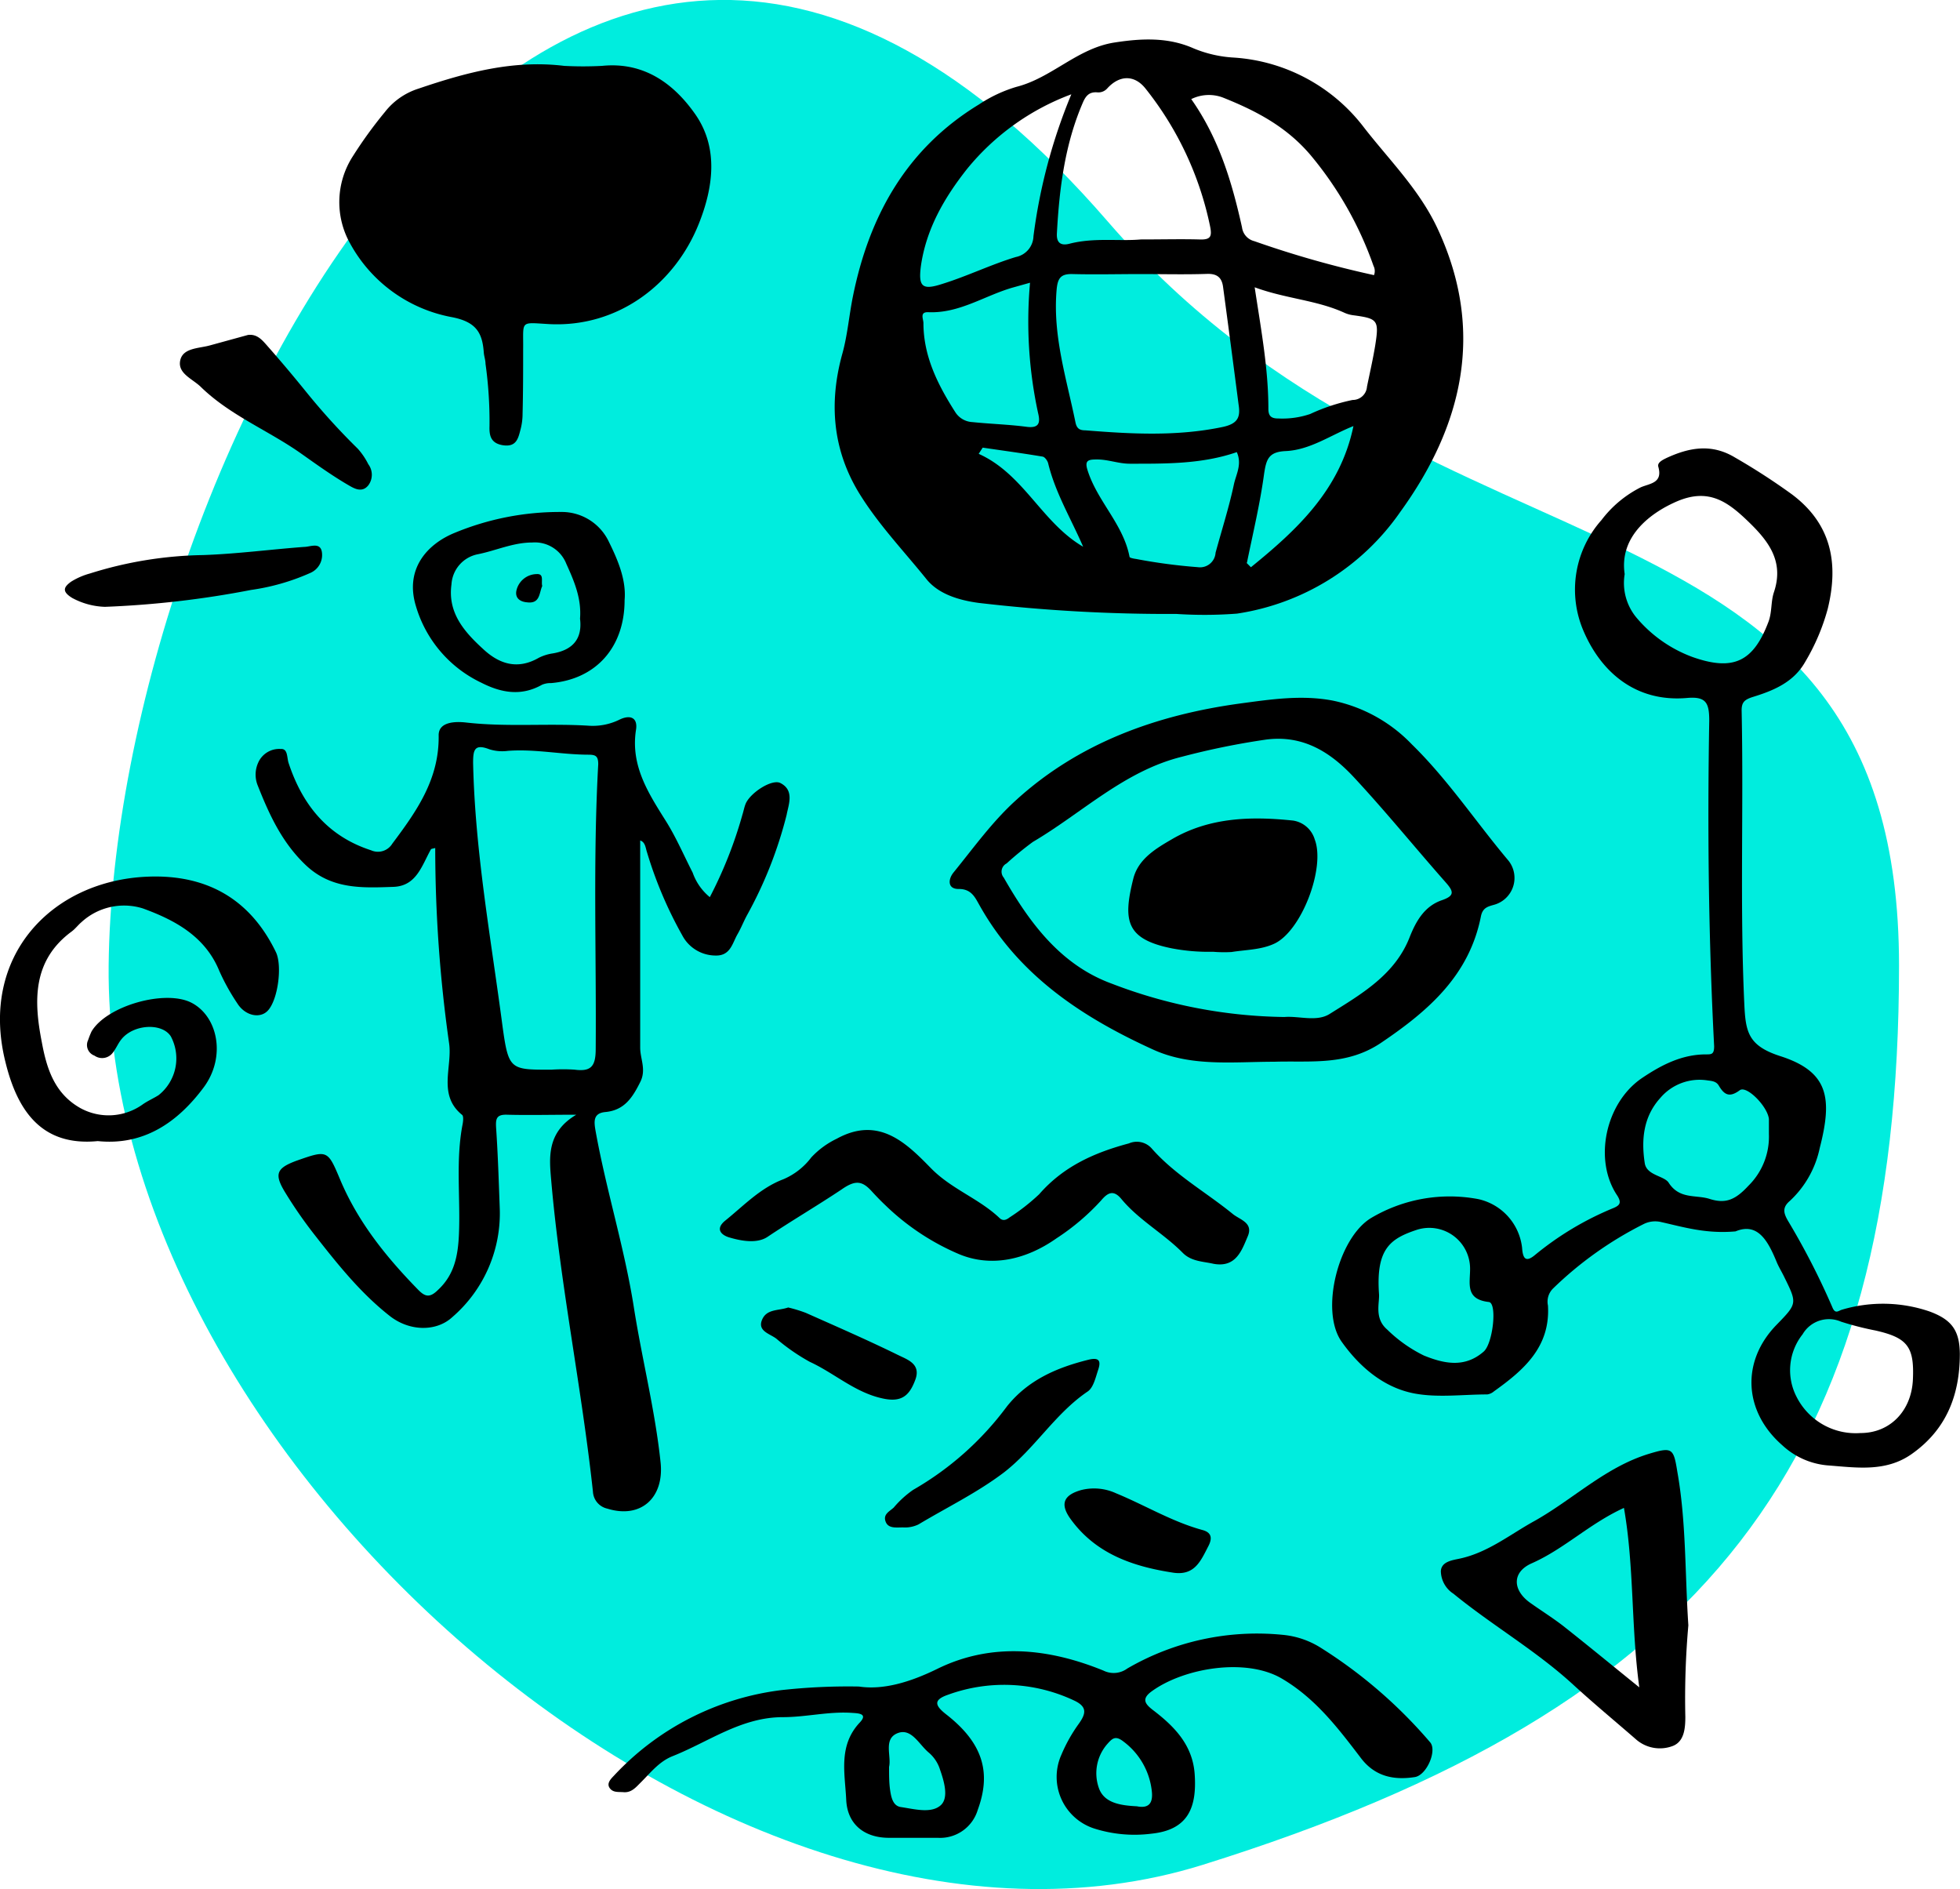
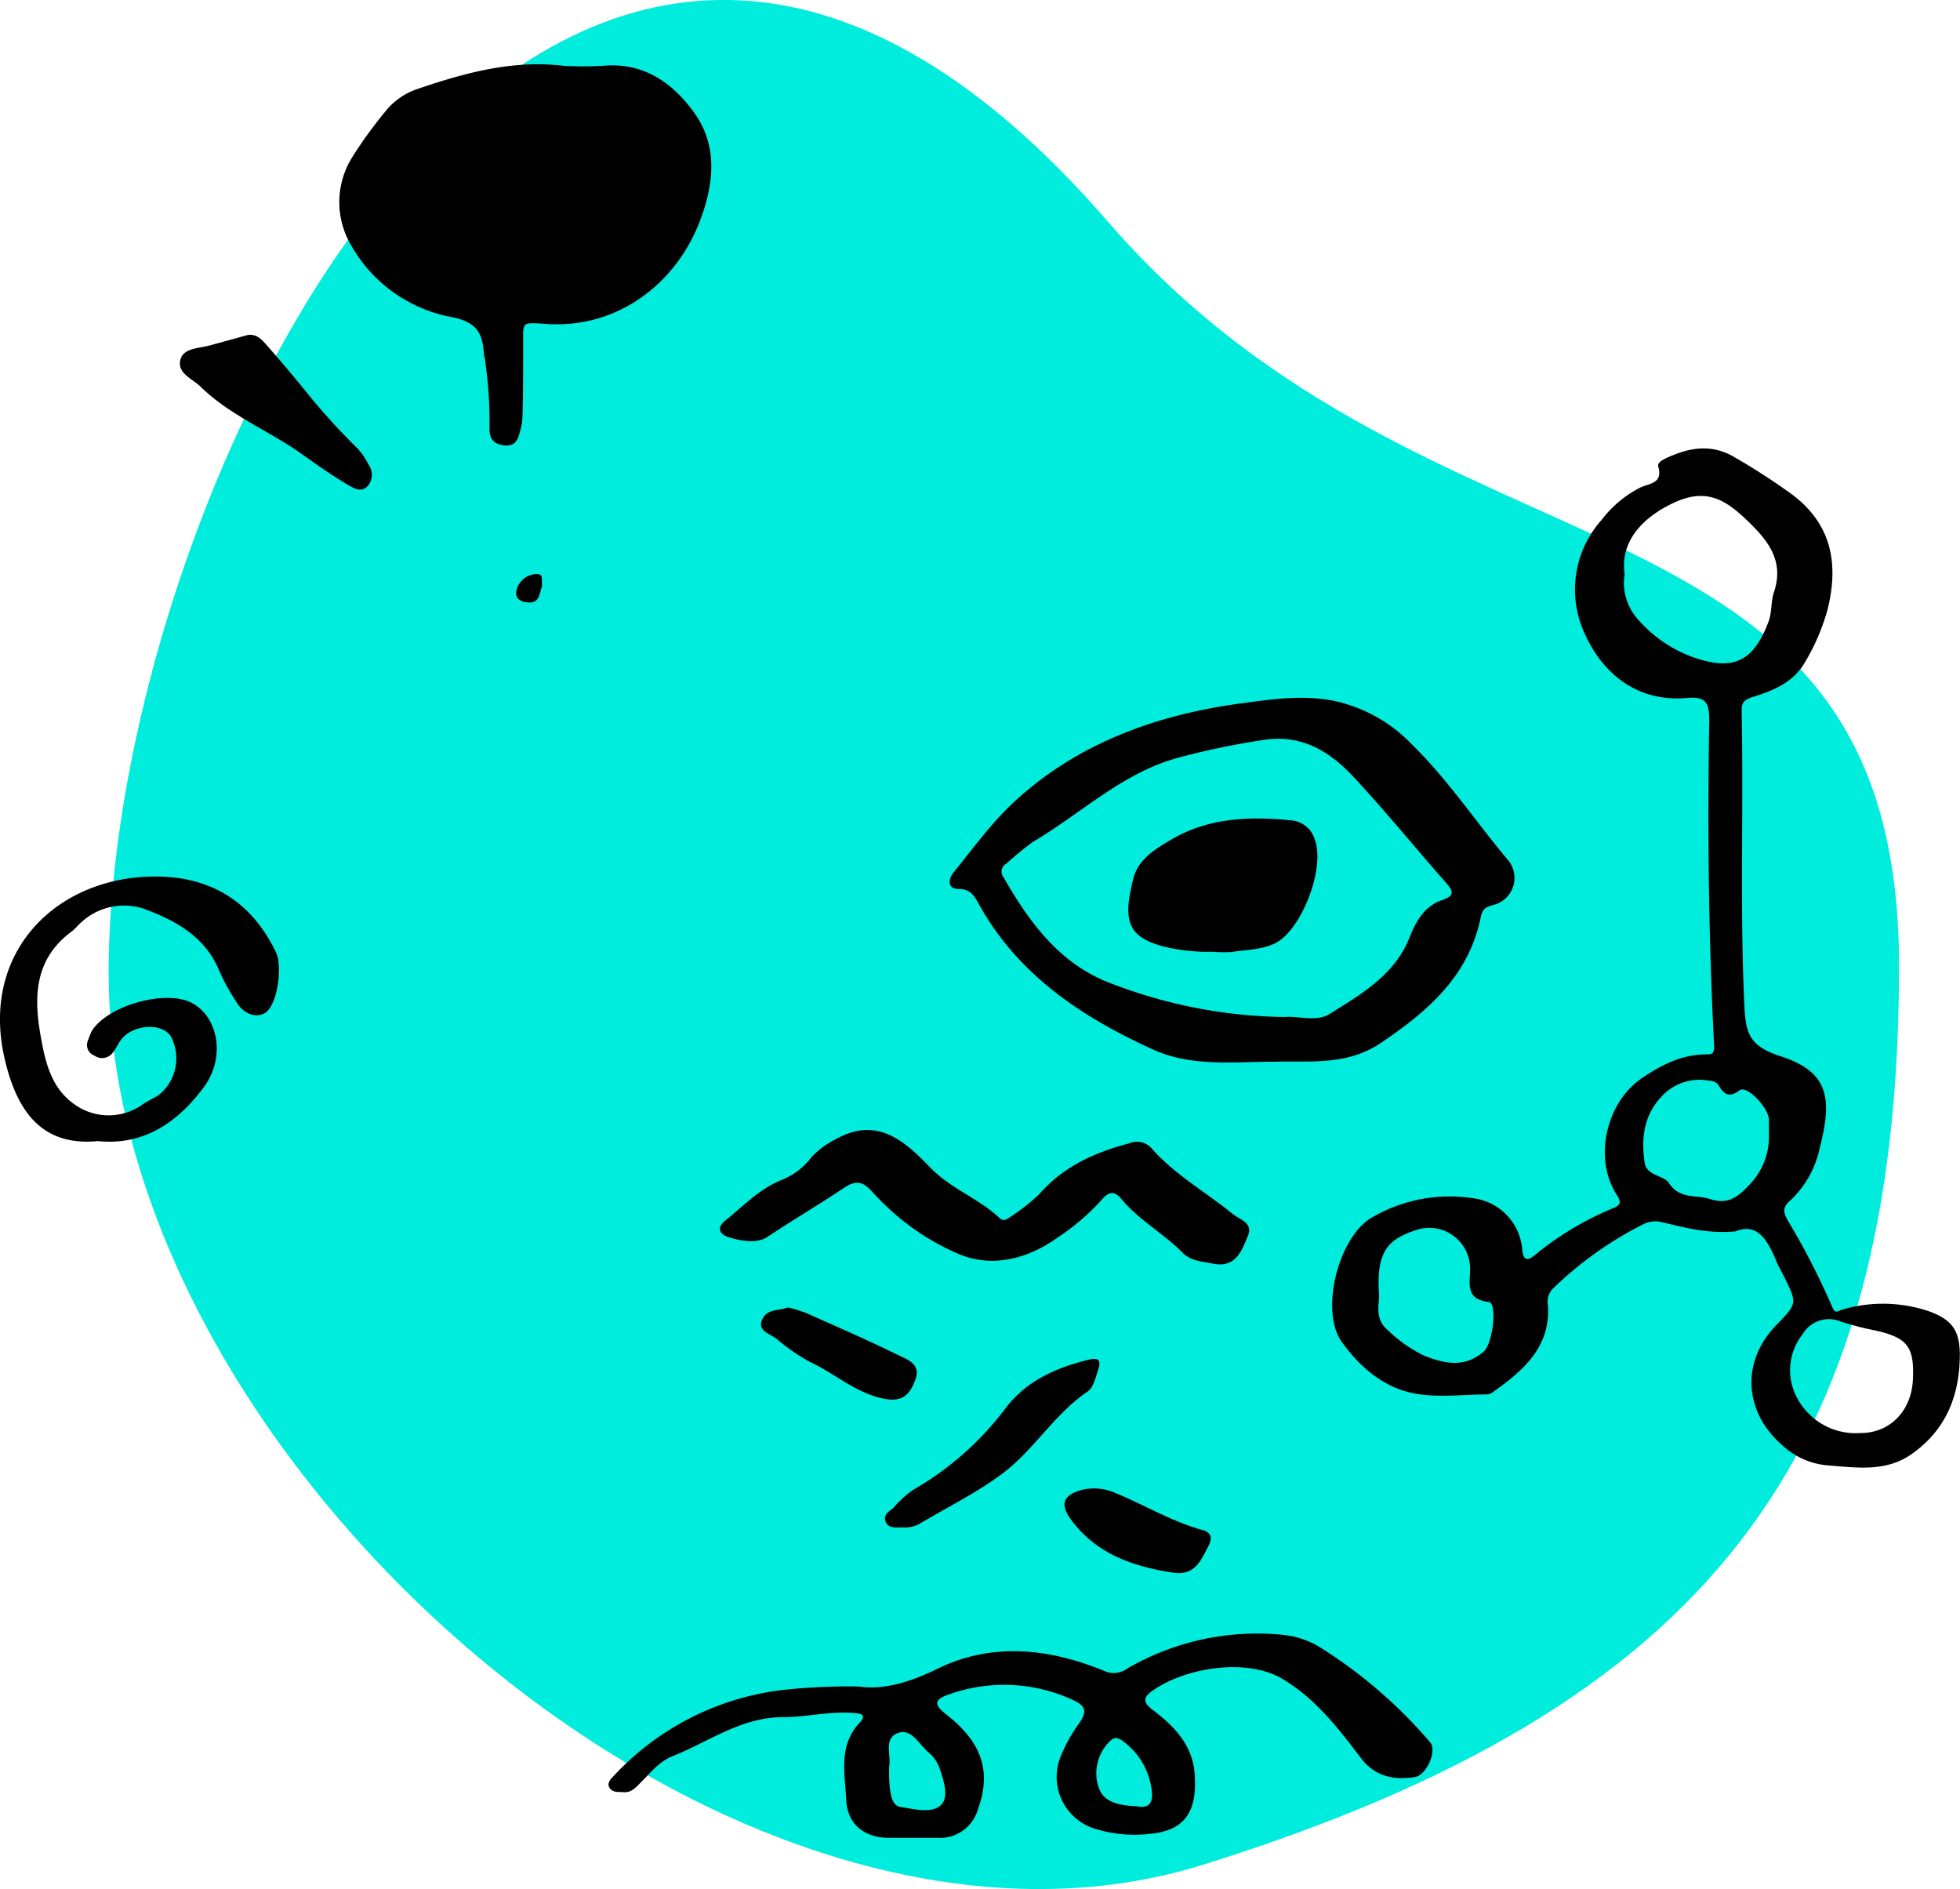
<svg xmlns="http://www.w3.org/2000/svg" id="Layer_1" data-name="Layer 1" viewBox="0 0 240.12 231.4">
  <defs>
    <style>.cls-1{fill:#00edde;fill-rule:evenodd;}</style>
  </defs>
  <title>05-icon-VisualScribing-richpicture</title>
  <path class="cls-1" d="M135.6,31.44C175.89,78,232.53,62,232.53,122.58S209,213.44,147.19,232.73c-57.83,18-134.61-49.58-134-110.15S68.14-46.47,135.6,31.44Z" transform="translate(0.12 -4.3)" />
-   <path d="M144,79.5a199.8,199.8,0,0,1-24.21-1.35c-2.39-.32-4.91-1.06-6.4-2.9-2.84-3.53-6-6.81-8.37-10.73-3.17-5.32-3.58-11-1.94-16.91.63-2.27.82-4.67,1.29-7,2-9.9,6.59-18.13,15.45-23.52a17.09,17.09,0,0,1,4.58-2.15c4.33-1.1,7.46-4.72,12-5.43,3.35-.52,6.59-.67,9.72.72A15,15,0,0,0,151,11.35a21.81,21.81,0,0,1,16,8.59c3.16,4.06,6.85,7.67,9.07,12.52C181.86,45,179,56.55,171.43,67a29.72,29.72,0,0,1-20,12.46A52.17,52.17,0,0,1,144,79.5Zm-4.35-41.63c-2.78,0-5.56.07-8.33,0-1.52-.05-1.88.52-2,2-.47,5.58,1.22,10.8,2.31,16.14.16.8.53,1,1.21,1,5.61.45,11.18.76,16.78-.4,1.93-.4,2.24-1.22,2-2.75q-.93-7.2-1.9-14.4c-.15-1.16-.73-1.66-2-1.61C145.05,37.94,142.35,37.87,139.65,37.87Zm0-4.24c2.68,0,4.91-.06,7.14,0,1.44.06,1.61-.36,1.31-1.74a40,40,0,0,0-7.89-16.75c-1.32-1.66-3.15-1.7-4.69,0a1.45,1.45,0,0,1-1.24.47c-.9-.06-1.34.36-1.71,1.19-2.23,5.13-2.91,10.56-3.21,16.08-.07,1.24.56,1.52,1.52,1.28C133.91,33.37,137,33.87,139.63,33.63ZM168.21,38a1.39,1.39,0,0,0-.06-1.13,43.66,43.66,0,0,0-7.67-13.52c-3-3.56-6.76-5.5-10.83-7.12a4.88,4.88,0,0,0-3.83.21c3.41,4.84,5,10.22,6.22,15.71a2,2,0,0,0,1.51,1.69A122.91,122.91,0,0,0,168.21,38ZM131.13,15.85A29.93,29.93,0,0,0,118.35,25c-2.79,3.53-5,7.35-5.65,11.88-.33,2.55.16,3,2.64,2.19,3.06-.95,6-2.39,9-3.29a2.68,2.68,0,0,0,2.15-2.55A67.58,67.58,0,0,1,131.13,15.85Zm-5.06,23.08-2.18.61c-3.43,1-6.5,3.16-10.27,3-1.1-.05-.62.81-.61,1.32,0,4.08,1.76,7.57,3.9,10.92A2.63,2.63,0,0,0,119,56c2.22.23,4.45.29,6.66.58,1.54.2,1.68-.52,1.4-1.67A52.89,52.89,0,0,1,126.07,38.93ZM151.4,59.68c-4.25,1.47-8.67,1.42-13.1,1.42-1.41,0-2.69-.54-4.09-.52-1,0-1.46.12-1.11,1.26,1.17,3.82,4.39,6.64,5.16,10.66,0,.14.53.23.82.27a67.69,67.69,0,0,0,7.53,1A1.91,1.91,0,0,0,148.8,72c.76-2.8,1.65-5.56,2.25-8.39C151.31,62.41,152.07,61.17,151.4,59.68Zm2.19-20.19c.8,5.27,1.68,10,1.68,14.9,0,.94.42,1.18,1.27,1.17a10.54,10.54,0,0,0,3.85-.55,23.67,23.67,0,0,1,5.2-1.72,1.75,1.75,0,0,0,1.76-1.63c.34-1.66.72-3.31,1-5,.5-3.16.34-3.34-2.71-3.75a3.77,3.77,0,0,1-1.1-.32C161.14,41.05,157.39,40.89,153.59,39.49Zm-1,33.75.54.54c5.67-4.6,10.95-9.51,12.56-17.29-2.76,1.09-5.29,2.92-8.28,3.06-2.11.09-2.39,1-2.66,2.75C154.25,66,153.38,69.6,152.64,73.24Zm-20-1.94c-1.49-3.46-3.42-6.62-4.3-10.25-.08-.32-.41-.78-.68-.82-2.44-.41-4.9-.74-7.34-1.1l-.49.76C125.33,62.38,127.51,68.35,132.63,71.3Z" transform="translate(0.12 -4.3)" />
  <path d="M212.5,155.13c-3.61.32-6.34-.52-9.1-1.14a3.16,3.16,0,0,0-2.19.26,44.62,44.62,0,0,0-11.06,7.87,2.26,2.26,0,0,0-.63,2.09c.31,5.1-3,7.93-6.61,10.51a1.62,1.62,0,0,1-.82.38c-3,0-6.11.43-9-.13-3.74-.73-6.69-3.29-8.84-6.32-2.7-3.79-.4-12.79,3.64-15.18A18.86,18.86,0,0,1,181,151.18a6.89,6.89,0,0,1,5.35,5.95c.09,1.32.44,1.84,1.57.9a37.5,37.5,0,0,1,9.65-5.77c.74-.32,1-.63.44-1.52-2.93-4.34-1.46-11.32,3-14.37,2.37-1.6,4.89-2.92,7.87-2.92.68,0,1,0,1-1-.69-13.28-.83-26.57-.6-39.86,0-2.18-.37-3-2.7-2.8-6.3.56-10.55-3.16-12.71-8.22A12.8,12.8,0,0,1,196.08,68,13.85,13.85,0,0,1,200.87,64c1.09-.49,2.75-.49,2.17-2.53-.15-.52.54-.84,1-1.07,2.79-1.29,5.52-1.79,8.38-.07a79.27,79.27,0,0,1,7,4.53c4.85,3.64,5.73,8.46,4.38,14a25.86,25.86,0,0,1-2.77,6.52c-1.4,2.48-3.86,3.5-6.35,4.27-1.13.35-1.46.69-1.43,1.79.25,12-.23,24,.33,35.94.16,3.33.49,5,4.33,6.26,6,1.9,6.48,5.14,4.91,11.26a12.27,12.27,0,0,1-3.68,6.51c-.91.78-.77,1.45-.24,2.38a90.3,90.3,0,0,1,5.46,10.63c.37.91.75.41,1.22.29a17.65,17.65,0,0,1,10.69.23c2.71,1,3.68,2.31,3.71,5.19,0,5.06-1.66,9.31-5.94,12.3-3.19,2.22-6.78,1.62-10.29,1.36a9.33,9.33,0,0,1-5.54-2.48c-4.7-4.11-5.06-10.24-.69-14.73,2.55-2.62,2.55-2.62.93-5.9-.3-.62-.67-1.21-.93-1.85C216.46,156.26,215.2,154,212.5,155.13ZM198.92,74.62a6.62,6.62,0,0,0,1.41,5.29,16.36,16.36,0,0,0,6.91,4.87c5,1.76,7.45.57,9.3-4.33.44-1.18.28-2.46.66-3.6,1.28-3.79-.66-6.28-3.15-8.68s-4.79-4.08-8.6-2.51C202.26,67,198.21,69.9,198.92,74.62Zm17.67,68.6c0-.62,0-1.24,0-1.85-.16-1.55-2.73-4.15-3.57-3.53-1.27.94-1.9.56-2.56-.55-.31-.53-.81-.58-1.37-.65a6.31,6.31,0,0,0-5.8,2.14c-2.09,2.3-2.35,5.13-1.91,8,.24,1.51,2.38,1.53,2.93,2.39,1.35,2.09,3.37,1.43,5.07,2,1.92.59,3.1.1,4.7-1.63A8.44,8.44,0,0,0,216.59,143.22Zm-47.77,19.54c.1,1.1-.62,3,1,4.39a17.2,17.2,0,0,0,4.51,3.19c2.47,1,5,1.54,7.32-.49,1.14-1,1.67-5.95.63-6.07-2.91-.33-2.3-2.25-2.3-4.05a5,5,0,0,0-6.47-4.81C170.23,156,168.44,157.23,168.82,162.76Zm59,17.07c3.6,0,6.24-2.7,6.41-6.56.18-4-.65-5.11-4.59-6a37.1,37.1,0,0,1-4.21-1.08,3.73,3.73,0,0,0-4.71,1.54,7.09,7.09,0,0,0-.74,7.67A8.11,8.11,0,0,0,227.8,179.83Z" transform="translate(0.12 -4.3)" />
-   <path d="M70.48,140.84c-3.21,0-5.83.07-8.45,0-1.35-.05-1.44.5-1.37,1.63.22,3.23.32,6.47.44,9.71a16.8,16.8,0,0,1-5.84,13.48c-1.93,1.76-5.2,1.74-7.63-.17-3.61-2.83-6.44-6.4-9.26-10a54.07,54.07,0,0,1-3.54-5.11c-1.4-2.28-1.08-3,1.39-3.91,3.77-1.32,3.8-1.33,5.32,2.29,2.19,5.22,5.66,9.52,9.57,13.52.87.89,1.45,1,2.45,0,2-1.86,2.42-4.2,2.54-6.69.21-4.54-.42-9.1.46-13.62.07-.37.12-1-.08-1.12-3-2.44-1.16-5.88-1.58-8.75a170.31,170.31,0,0,1-1.7-23.93c-.26.08-.48.08-.53.17-1.12,2-1.77,4.49-4.59,4.59-3.82.13-7.62.34-10.8-2.72-2.9-2.78-4.45-6.21-5.87-9.81a3.55,3.55,0,0,1,.1-2.68,2.81,2.81,0,0,1,2.75-1.68c.93-.07.74,1.09,1,1.79,1.7,5.1,4.79,8.91,10.08,10.62a2.06,2.06,0,0,0,2.6-.81c3-4,5.77-7.92,5.68-13.29,0-1.69,2.14-1.69,3.36-1.55,5,.57,10,.08,15,.39a7.41,7.41,0,0,0,3.81-.75c1.33-.64,2.26-.22,2,1.29-.66,4.36,1.5,7.69,3.65,11.11,1.26,2,2.21,4.22,3.3,6.35a6.77,6.77,0,0,0,2.1,3,52.52,52.52,0,0,0,4-10.12c.14-.44.22-.9.39-1.32.58-1.36,3.22-3.06,4.25-2.54,1.76.89,1,2.65.77,3.9a51,51,0,0,1-4.88,12.34c-.4.75-.71,1.54-1.13,2.27-.66,1.14-.87,2.71-2.78,2.62a4.62,4.62,0,0,1-4-2.48,50,50,0,0,1-4.31-10.15c-.18-.52-.2-1.26-.84-1.46q0,12.69,0,25.37c0,1.4.78,2.7,0,4.23-.95,1.9-1.94,3.44-4.26,3.66-1.55.14-1.4,1.21-1.2,2.35,1.31,7.28,3.56,14.36,4.7,21.68,1,6.32,2.59,12.53,3.26,18.9.45,4.33-2.43,6.92-6.52,5.65A2.25,2.25,0,0,1,72.52,187c-1.38-12.74-4-25.32-5.11-38.1C67.17,146.14,66.82,143,70.48,140.84Zm-3-5.52a21.47,21.47,0,0,1,2.78,0c2,.26,2.59-.37,2.6-2.48.09-11.64-.34-23.29.31-34.93,0-1-.32-1.16-1.16-1.17-3.3,0-6.57-.72-9.89-.47a5.26,5.26,0,0,1-2.28-.19c-1.86-.72-2,.11-2,1.69.24,10.9,2.21,21.6,3.62,32.35C62.19,135.37,62.42,135.34,67.51,135.32Z" transform="translate(0.12 -4.3)" />
  <path d="M69,12.37a44.64,44.64,0,0,0,4.63,0c5.2-.53,8.87,2.24,11.48,6,2.82,4.11,2.14,8.93.39,13.32C82.57,39.06,75.63,44.42,67.19,44c-3.71-.21-3.17-.5-3.22,3.13,0,2.62,0,5.25-.07,7.88a7.44,7.44,0,0,1-.23,1.82c-.29,1.11-.49,2.28-2.21,2-1.49-.25-1.65-1.23-1.61-2.36a51,51,0,0,0-.49-7.61c0-.45-.17-.9-.21-1.36-.17-2.52-1-3.81-4-4.37a17.91,17.91,0,0,1-12.34-8.94,10.35,10.35,0,0,1,.29-10.74A52.94,52.94,0,0,1,47.05,18a8.45,8.45,0,0,1,4.12-2.85C57,13.17,62.8,11.61,69,12.37Z" transform="translate(0.12 -4.3)" />
  <path d="M156,134.35c-5,0-10.17.64-14.83-1.48-8.61-3.92-16.39-9-21.23-17.58-.58-1-1-2.12-2.63-2.1-1.35,0-1.29-1.17-.63-2,2.44-3,4.7-6.15,7.51-8.73,7.79-7.17,17.4-10.6,27.69-12,3.66-.49,7.43-1.07,11.25-.35a18.62,18.62,0,0,1,9.73,5.38c4.44,4.34,7.86,9.53,11.84,14.25a3.41,3.41,0,0,1-1.84,5.4c-.74.21-1.34.37-1.55,1.39-1.42,7.21-6.38,11.54-12.16,15.45C164.91,134.88,160.44,134.21,156,134.35Zm1.24-5.48c1.75-.15,3.94.63,5.53-.37,3.88-2.43,8-4.79,9.8-9.39.79-2,1.83-3.81,3.94-4.54,1.61-.55,1.46-1.08.5-2.17-3.78-4.28-7.38-8.72-11.26-12.89-2.84-3.05-6.2-5.22-10.77-4.62a92.59,92.59,0,0,0-10.3,2.1c-7.07,1.75-12.22,6.88-18.27,10.44a39.26,39.26,0,0,0-3.21,2.63,1.13,1.13,0,0,0-.35,1.74c3.2,5.59,7,10.72,13.27,13A60.86,60.86,0,0,0,157.2,128.87Z" transform="translate(0.12 -4.3)" />
  <path d="M105.11,210.88c2.93.44,6.18-.49,9.59-2.16,6.65-3.27,13.63-2.54,20.37.21a2.82,2.82,0,0,0,2.92-.26,31.64,31.64,0,0,1,19.06-4.12,10.53,10.53,0,0,1,4.57,1.54,58.74,58.74,0,0,1,13.45,11.6c.91,1-.4,4.05-1.86,4.28-2.58.4-4.88-.07-6.59-2.31-2.8-3.67-5.57-7.33-9.71-9.76-4.4-2.58-12-1.3-15.94,1.57-1.27.92-.81,1.54.13,2.27,2.63,2,4.89,4.28,5.14,7.87.28,4.06-.78,6.82-5.27,7.29a16.32,16.32,0,0,1-7.07-.64,6.64,6.64,0,0,1-4-9A19.22,19.22,0,0,1,132,215.5c.95-1.31,1.12-2.16-.6-2.94a20.09,20.09,0,0,0-15.39-.67c-1.81.63-1.61,1.31-.2,2.41,4.47,3.49,5.54,7.08,3.86,11.67a4.81,4.81,0,0,1-4.89,3.44c-2,0-4,0-6,0-3,0-5.1-1.65-5.23-4.67-.15-3.21-1-6.63,1.67-9.46,1-1.07-.14-1.12-.91-1.17-2.86-.21-5.67.52-8.5.52-5.12,0-9.06,3-13.51,4.77-1.65.65-2.69,2-3.9,3.21-.6.59-1.14,1.29-2.13,1.21-.61-.05-1.29.08-1.7-.51s.17-1.14.56-1.55a33.64,33.64,0,0,1,20.47-10.44A74.4,74.4,0,0,1,105.11,210.88Zm3.69,9.84c0,1.07,0,2,.14,2.92s.38,1.86,1.29,2c1.65.24,3.73.83,4.9-.22,1-.91.43-2.89-.09-4.37a4.49,4.49,0,0,0-1.39-2.09c-1.2-1-2.13-3.07-3.85-2.35S109.11,219.41,108.8,220.72Zm30.37,4.83c1.49.3,2-.43,1.81-1.93a8.75,8.75,0,0,0-3.46-6c-1-.78-1.38-.38-2,.32a5.43,5.43,0,0,0-1,5.42C135.19,225.19,137.25,225.45,139.17,225.55Z" transform="translate(0.12 -4.3)" />
-   <path d="M206.72,203.38a101.8,101.8,0,0,0-.37,11.21c0,1.4-.13,3-1.51,3.56a4.44,4.44,0,0,1-4.57-.83c-2.55-2.22-5.17-4.38-7.66-6.67-4.54-4.17-9.91-7.25-14.67-11.14a3.35,3.35,0,0,1-1.54-2.76c.06-1.2,1.46-1.35,2.32-1.54,3.48-.75,6.21-3,9.19-4.63,4.72-2.66,8.69-6.6,14-8.21,2.84-.86,3-.68,3.46,2.2C206.46,190.68,206.29,196.86,206.72,203.38ZM198.83,189c-4.21,1.92-7.28,5-11.26,6.77-2.51,1.09-2.39,3.32-.22,4.86,1.32.94,2.7,1.8,4,2.8,3.07,2.42,6.08,4.9,9.36,7.55C199.69,203.48,200.1,196.25,198.83,189Z" transform="translate(0.12 -4.3)" />
  <path d="M148.55,159.1c-1.25-.29-2.71-.27-3.77-1.34-2.33-2.36-5.35-4-7.48-6.55-1-1.24-1.72-.82-2.53.14a28.14,28.14,0,0,1-5.46,4.63c-3.7,2.61-8,3.61-12,1.91a29.56,29.56,0,0,1-9-6c-.56-.53-1.1-1.09-1.62-1.66-1.17-1.29-2-1.43-3.7-.24-3,2-6.09,3.81-9.08,5.81-1.28.85-3.18.52-4.72.06-.89-.27-1.76-1-.45-2.06,2.27-1.83,4.3-4,7.12-5.06a8.4,8.4,0,0,0,3.41-2.67,10.41,10.41,0,0,1,3.12-2.29c5.15-2.83,8.52.52,11.55,3.62,2.51,2.56,5.87,3.7,8.39,6.09.4.39.81.26,1.23-.07a25,25,0,0,0,3.63-2.84c3-3.44,6.81-5.11,11-6.23A2.43,2.43,0,0,1,141,145c2.85,3.23,6.61,5.31,9.91,8,.87.71,2.55,1.06,1.83,2.74S151.32,159.61,148.55,159.1Z" transform="translate(0.12 -4.3)" />
  <path d="M11.86,144.07C5,144.74,2,140.38.53,134.32-2.65,121.43,6.21,112.14,18,111.68c7.13-.28,12.5,2.67,15.68,9.24.8,1.65.26,5.86-1,7.18-.95,1-2.76.63-3.72-.89a26.27,26.27,0,0,1-2.22-4c-1.75-4.27-5.52-6.24-9.36-7.64a7.72,7.72,0,0,0-7.54,1.7c-.41.35-.74.8-1.17,1.12C3.87,121.92,4,126.86,5,131.94c.59,3.21,1.54,6.3,4.73,8.09a7.18,7.18,0,0,0,7.57-.41c.62-.45,1.33-.75,2-1.17a5.74,5.74,0,0,0,1.5-7.22c-1.1-1.69-4.61-1.47-6.07.4-.38.48-.61,1.06-1,1.57a1.63,1.63,0,0,1-2.28.4,1.38,1.38,0,0,1-.78-1.89,11.13,11.13,0,0,1,.42-1.06c1.85-3.15,9.06-5.2,12.28-3.51s4.21,6.63,1.48,10.33C21.66,141.76,17.51,144.65,11.86,144.07Z" transform="translate(0.12 -4.3)" />
-   <path d="M76.4,77.8c0,5.79-3.51,9.7-9,10.17a2.68,2.68,0,0,0-1.11.2c-2.55,1.44-5,1-7.45-.25a15.09,15.09,0,0,1-8-9.36c-1.41-4.59,1.41-7.64,4.76-9a33.63,33.63,0,0,1,13-2.55,6.38,6.38,0,0,1,5.9,3.71C75.63,73,76.61,75.4,76.4,77.8Zm-5.46,2.28c.2-2.5-.74-4.64-1.68-6.72a4.14,4.14,0,0,0-4.18-2.61c-2.35,0-4.45,1-6.67,1.44a4,4,0,0,0-3.22,3.69c-.48,3.46,1.54,5.78,3.87,7.91,2,1.87,4.24,2.57,6.83,1.08a5.69,5.69,0,0,1,1.74-.54C70.11,83.9,71.24,82.49,70.94,80.08Z" transform="translate(0.12 -4.3)" />
  <path d="M30.25,45.33c1.12-.15,1.76.63,2.35,1.3,1.68,1.9,3.31,3.84,4.91,5.82a81.77,81.77,0,0,0,6.21,6.82A8.57,8.57,0,0,1,45,61.16a2.16,2.16,0,0,1,0,2.59c-.81,1-1.83.32-2.51-.07-2-1.17-3.86-2.51-5.74-3.84-4-2.82-8.67-4.65-12.24-8.12-1-1-2.86-1.64-2.56-3.23s2.27-1.5,3.64-1.88Z" transform="translate(0.12 -4.3)" />
  <path d="M110.51,191.39c-.88,0-1.82.16-2.14-.73s.49-1.23,1-1.7a12.15,12.15,0,0,1,2.38-2.17,37.56,37.56,0,0,0,11.48-10.21c2.58-3.24,6.1-4.76,10-5.73,1.46-.36,1.5.3,1.18,1.26s-.58,2.17-1.29,2.64c-4,2.71-6.47,7-10.29,9.94-3.26,2.46-6.93,4.24-10.42,6.33A3.8,3.8,0,0,1,110.51,191.39Z" transform="translate(0.12 -4.3)" />
-   <path d="M12.74,78.63a9,9,0,0,1-4-1.08c-1.37-.83-1-1.38-.15-2a8.58,8.58,0,0,1,2.29-1,48.48,48.48,0,0,1,13.85-2.26c4.14-.14,8.27-.69,12.41-1,.72,0,1.92-.6,2.16.55a2.39,2.39,0,0,1-1.41,2.64,27,27,0,0,1-7.25,2.08A117.33,117.33,0,0,1,12.74,78.63Z" transform="translate(0.12 -4.3)" />
  <path d="M143.65,196.94c-4.93-.75-9.52-2.29-12.62-6.59-1.32-1.83-.85-2.93,1.32-3.54a6.45,6.45,0,0,1,4.26.4c3.55,1.46,6.85,3.48,10.59,4.5,1,.27,1.27.88.74,1.93C147,195.45,146.27,197.31,143.65,196.94Z" transform="translate(0.12 -4.3)" />
  <path d="M96.44,164.45a17.27,17.27,0,0,1,2.16.66c3.8,1.69,7.61,3.35,11.34,5.18,1.11.55,2.79,1.07,2.08,3s-1.66,2.8-3.93,2.32c-3.43-.71-5.94-3.09-9-4.5A24.35,24.35,0,0,1,95,168.28c-.78-.61-2.33-.92-1.77-2.3S95.23,164.87,96.44,164.45Z" transform="translate(0.12 -4.3)" />
  <path d="M148.49,120.88a24,24,0,0,1-5.06-.42c-5.61-1.13-6-3.38-4.71-8.53.61-2.42,2.76-3.69,4.74-4.84,4.61-2.69,9.71-2.82,14.84-2.28a3.28,3.28,0,0,1,2.65,2.32c1.33,3.46-1.63,11.27-5,12.78-1.63.74-3.44.72-5.19,1A16.18,16.18,0,0,1,148.49,120.88Z" transform="translate(0.12 -4.3)" />
  <path d="M66.31,76.08c-.39.85-.25,2.19-1.84,2-.91-.07-1.52-.55-1.32-1.46a2.58,2.58,0,0,1,2.46-2C66.58,74.55,66.15,75.49,66.31,76.08Z" transform="translate(0.12 -4.3)" />
</svg>